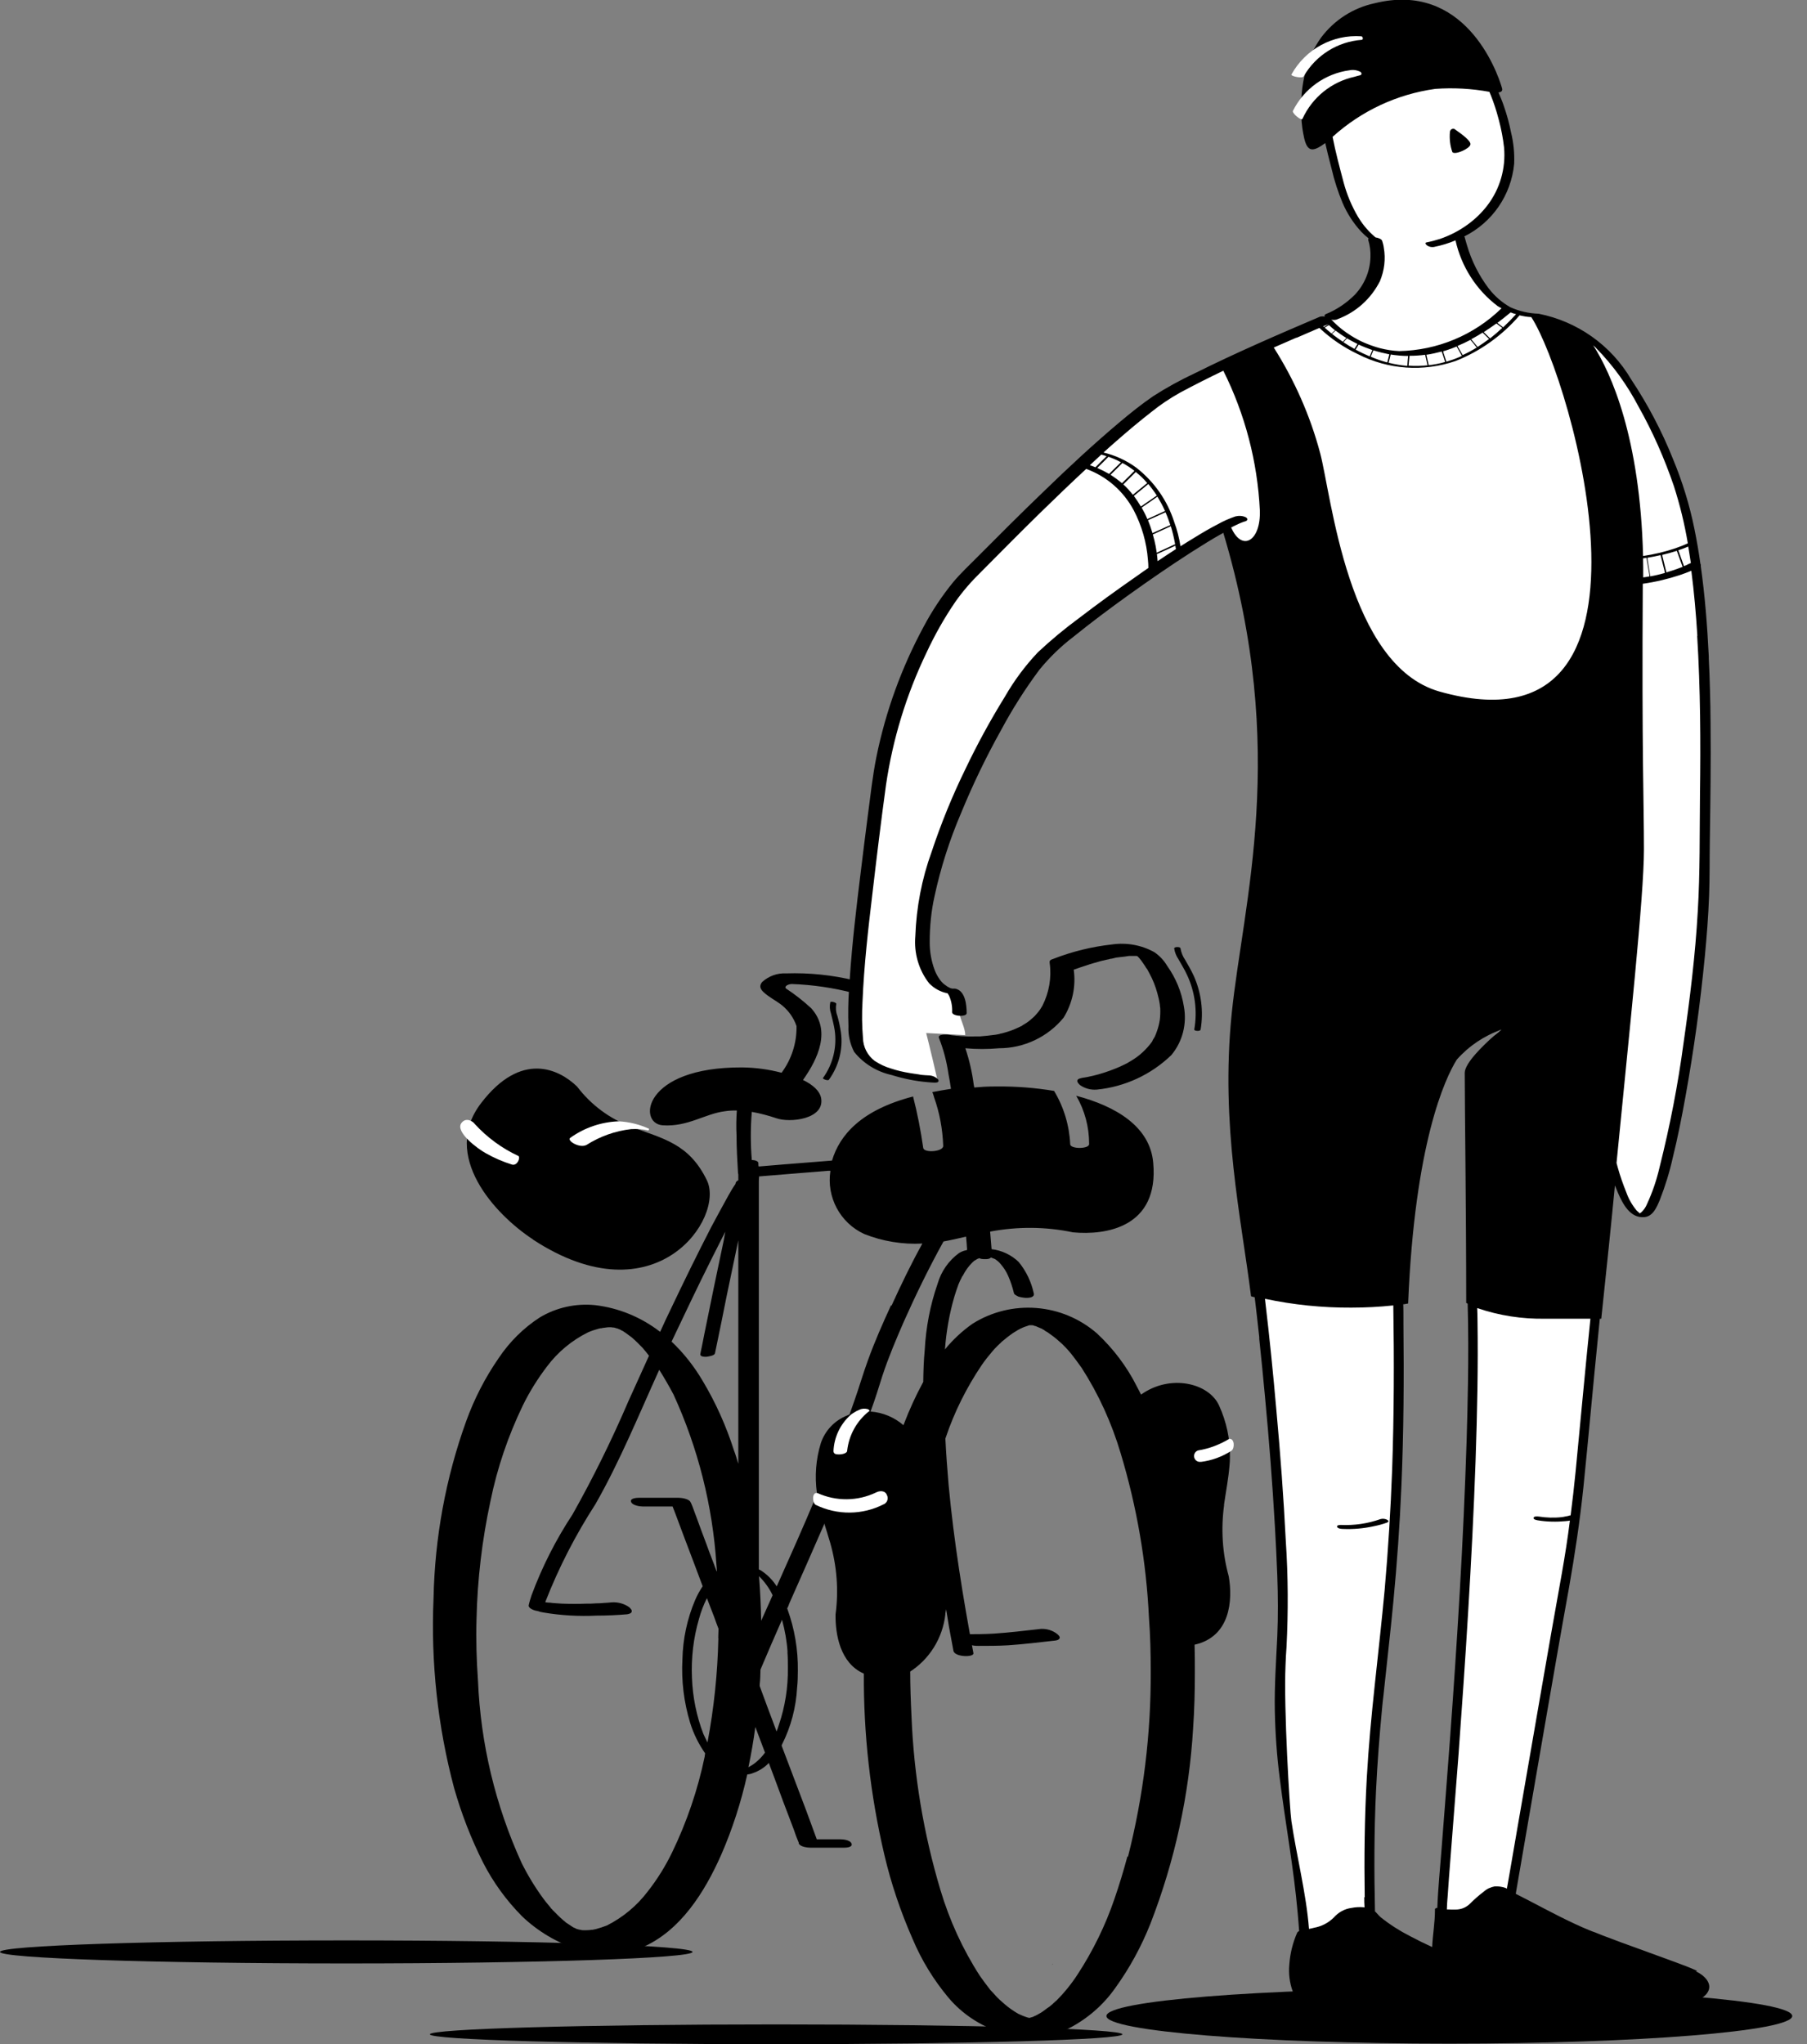
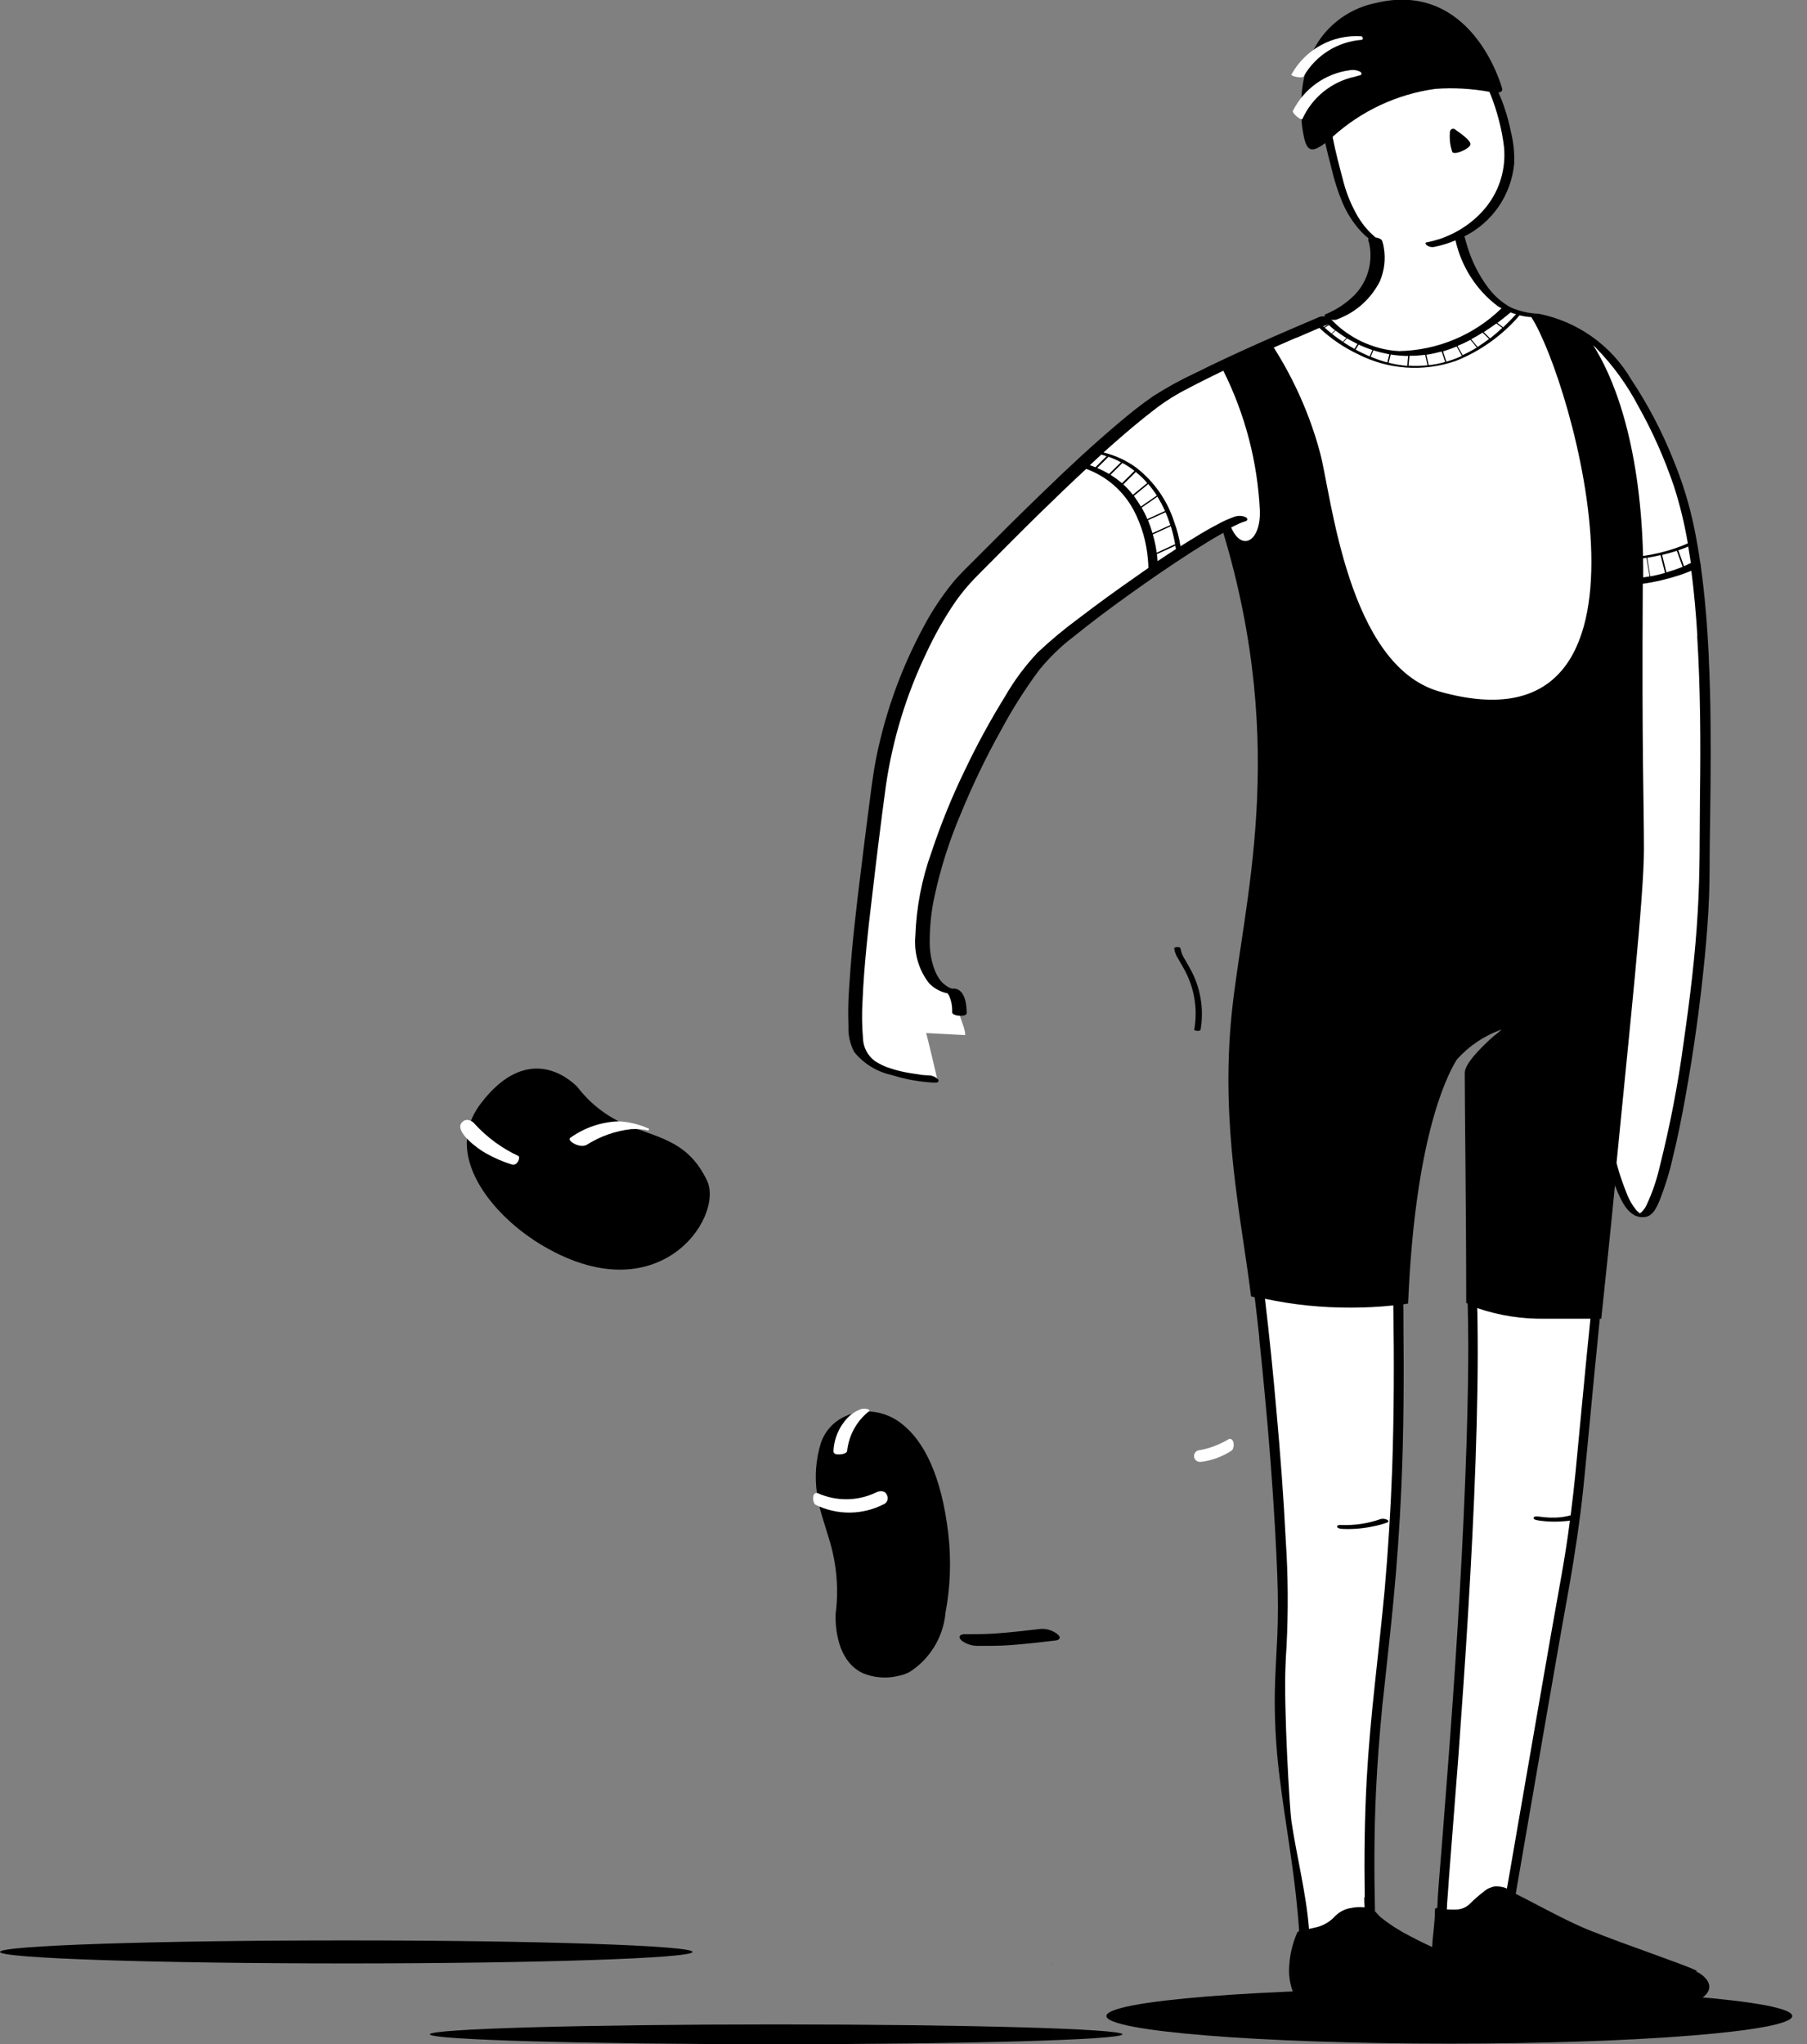
<svg xmlns="http://www.w3.org/2000/svg" width="99" height="112" viewBox="0 0 99 112" fill="none">
  <rect x="0" y="0" width="99" height="112" fill="#808080" stroke="none" />
  <path d="M29.2 67.907C27.111 66.54 24.146 63.321 26.356 60.441C28.557 57.561 30.63 58.572 31.619 59.535C32.374 60.53 33.395 61.29 34.56 61.727C36.343 62.398 37.75 62.649 38.73 64.671C39.718 66.718 35.934 72.324 29.2 67.915" fill="black" />
  <path d="M33.901 61.436C32.945 61.468 32.02 61.784 31.241 62.342C31.04 62.495 31.755 62.932 32.133 62.73C32.872 62.261 33.708 61.962 34.576 61.864C34.881 61.848 35.186 61.864 35.484 61.929C35.548 61.945 35.532 61.929 35.564 61.848C35.042 61.606 34.479 61.468 33.901 61.436" fill="white" />
  <path d="M25.271 61.541C24.942 62.026 26.155 62.932 26.613 63.183C27.071 63.442 27.553 63.652 28.051 63.806C28.348 63.887 28.517 63.426 28.405 63.337C27.497 62.916 26.685 62.318 26.01 61.581C25.93 61.452 25.528 61.177 25.271 61.541" fill="white" />
-   <path d="M67.054 82.483C67.167 81.699 67.303 81.003 67.36 80.307C67.376 80.154 67.384 79.984 67.384 79.814C67.4 78.843 67.191 77.889 66.789 77.007C66.235 75.778 64.121 75.26 62.514 76.409C62.442 76.255 62.362 76.117 62.289 75.972C61.743 74.88 60.996 73.893 60.104 73.06C58.191 71.393 55.419 71.183 53.282 72.526C52.719 72.922 52.205 73.399 51.771 73.933C51.843 72.954 52.012 71.984 52.285 71.046C52.358 70.819 52.422 70.601 52.51 70.374C52.551 70.277 52.591 70.196 52.631 70.099L52.647 70.083C52.647 70.083 52.663 70.034 52.679 70.01C52.695 69.97 52.719 69.921 52.752 69.889C52.888 69.622 53.065 69.371 53.282 69.161C53.306 69.136 53.338 69.12 53.354 69.088C53.362 69.088 53.378 69.088 53.386 69.072C53.434 69.047 53.483 69.015 53.523 68.991C53.539 68.975 53.555 68.967 53.579 68.967C53.587 68.959 53.603 68.951 53.619 68.951C53.619 68.951 53.619 68.934 53.635 68.934C53.675 68.951 53.732 68.959 53.772 68.975C53.909 68.991 54.19 69.015 54.286 68.902H54.31C54.31 68.902 54.35 68.918 54.367 68.926C54.399 68.942 54.439 68.959 54.479 68.967C54.511 68.983 54.519 68.991 54.551 69.007L54.568 69.023C54.664 69.088 54.744 69.161 54.817 69.25C54.985 69.444 55.13 69.662 55.234 69.905C55.371 70.212 55.475 70.536 55.556 70.868C55.58 70.94 55.733 71.005 55.789 71.037C55.925 71.078 56.07 71.102 56.223 71.11C56.359 71.11 56.681 71.094 56.641 70.876C56.504 70.237 56.223 69.646 55.813 69.145C55.411 68.756 54.889 68.506 54.326 68.441C54.302 68.117 54.27 67.802 54.246 67.478C55.749 67.195 57.291 67.203 58.786 67.519C60.586 67.689 63.503 67.252 63.181 63.709C63.013 61.727 61.14 60.611 58.963 60.036C59.429 60.837 59.67 61.743 59.67 62.665C59.71 62.965 58.633 62.965 58.633 62.69C58.585 61.654 58.28 60.651 57.749 59.77C56.729 59.6 55.7 59.519 54.664 59.527C54.399 59.527 54.15 59.527 53.901 59.543L53.378 59.583C53.362 59.527 53.362 59.47 53.346 59.414C53.258 58.742 53.105 58.071 52.888 57.432C53.499 57.488 54.117 57.488 54.736 57.432C56.102 57.432 57.404 56.817 58.272 55.757C58.754 54.973 58.955 54.042 58.826 53.128C59.051 53.047 59.268 52.975 59.493 52.902C59.774 52.805 60.047 52.732 60.329 52.651C60.465 52.627 60.618 52.578 60.771 52.554C60.779 52.554 60.787 52.546 60.803 52.538C60.843 52.538 60.883 52.522 60.923 52.522C61.004 52.506 61.092 52.481 61.156 52.465C61.325 52.449 61.478 52.425 61.639 52.408C61.711 52.392 61.775 52.392 61.847 52.376H62.265L62.322 52.392L62.338 52.408C62.338 52.408 62.362 52.449 62.394 52.465C62.482 52.562 62.554 52.667 62.627 52.773C62.667 52.829 62.707 52.894 62.747 52.95C62.772 52.991 62.788 53.023 62.82 53.064C62.836 53.08 62.836 53.088 62.852 53.104C62.932 53.258 63.021 53.411 63.101 53.581C63.27 53.937 63.39 54.309 63.479 54.698C63.503 54.795 63.519 54.892 63.535 54.989C63.543 55.037 63.551 55.094 63.551 55.143C63.559 55.175 63.567 55.215 63.567 55.256C63.575 55.458 63.567 55.668 63.543 55.871C63.511 56.081 63.462 56.283 63.39 56.485C63.358 56.59 63.31 56.696 63.27 56.793C63.245 56.833 63.213 56.89 63.189 56.93C63.173 56.955 63.157 56.971 63.149 57.003C63.149 57.019 63.125 57.044 63.125 57.06C62.812 57.496 62.41 57.869 61.944 58.136C61.823 58.216 61.687 58.289 61.558 58.346C61.406 58.419 61.237 58.499 61.084 58.556C60.698 58.71 60.305 58.839 59.903 58.936C59.678 58.993 59.517 59.017 59.276 59.058C59.196 59.082 59.051 59.098 59.027 59.195C59.003 59.292 59.107 59.389 59.164 59.446C59.437 59.64 59.774 59.729 60.104 59.697C61.63 59.543 63.061 58.88 64.17 57.812C64.788 57.076 65.037 56.097 64.861 55.143C64.732 54.342 64.419 53.581 63.945 52.918C63.768 52.619 63.527 52.36 63.237 52.166C62.538 51.778 61.727 51.632 60.931 51.745C59.822 51.867 58.738 52.133 57.701 52.538C57.677 52.554 57.645 52.554 57.629 52.562C57.532 52.603 57.492 52.643 57.508 52.756C57.621 53.565 57.476 54.39 57.107 55.11C57.034 55.24 56.954 55.361 56.858 55.474C56.761 55.596 56.657 55.709 56.536 55.806C56.416 55.919 56.287 56.016 56.15 56.097C56.086 56.129 56.03 56.17 55.974 56.21C55.974 56.21 55.966 56.216 55.95 56.227H55.934C55.934 56.227 55.861 56.267 55.821 56.283C55.54 56.421 55.242 56.526 54.929 56.607C54.889 56.623 54.849 56.623 54.817 56.631C54.8 56.631 54.784 56.631 54.776 56.647L54.568 56.688C54.415 56.704 54.262 56.728 54.109 56.744L53.676 56.785H53.386C53.137 56.793 52.896 56.785 52.647 56.769C52.591 56.769 52.535 56.752 52.478 56.752H52.422C52.35 56.736 52.285 56.736 52.213 56.728C52.141 56.72 52.077 56.712 52.004 56.696C51.908 56.671 51.321 56.639 51.45 56.89C51.699 57.521 51.868 58.176 51.964 58.847C52.02 59.114 52.06 59.389 52.101 59.656C51.723 59.713 51.426 59.77 51.08 59.834C51.12 59.931 51.153 60.028 51.177 60.125C51.482 60.983 51.643 61.873 51.675 62.779C51.691 63.102 50.638 63.183 50.582 62.9C50.445 61.945 50.261 60.991 50.02 60.061V60.077C47.191 60.813 46.002 62.18 45.584 63.587L42.924 63.798C42.466 63.838 42.008 63.871 41.566 63.911C41.55 63.862 41.55 63.822 41.55 63.773V63.733C41.55 63.62 41.382 63.563 41.189 63.555C41.116 62.673 41.116 61.792 41.189 60.918C41.647 60.999 42.097 61.12 42.531 61.266C43.27 61.533 45.182 61.323 44.989 60.174C44.917 59.77 44.531 59.43 43.993 59.171C44.837 57.982 45.536 56.437 44.435 55.232C44.009 54.843 43.551 54.479 43.069 54.164C42.956 54.083 43.101 53.929 43.374 53.913C44.523 53.953 45.672 54.123 46.789 54.415L46.83 53.719C45.6 53.42 44.339 53.29 43.069 53.331C42.587 53.306 42.113 53.476 41.751 53.808C41.583 54.018 41.655 54.188 41.824 54.35C42.129 54.641 42.531 54.827 42.852 55.086C43.214 55.385 43.487 55.773 43.639 56.218C43.656 57.141 43.366 58.038 42.82 58.775C42.113 58.589 41.39 58.491 40.658 58.483C35.218 58.459 34.929 61.557 36.303 61.654C37.677 61.751 38.617 61.023 39.702 60.886C39.919 60.853 40.144 60.837 40.369 60.845C40.337 61.298 40.329 61.759 40.353 62.212C40.353 62.9 40.393 63.579 40.433 64.267C40.433 64.291 40.45 64.324 40.45 64.348V64.671C40.385 64.688 40.337 64.736 40.313 64.793C40.297 64.817 40.297 64.841 40.297 64.865C40.144 65.076 40.016 65.31 39.895 65.521C39.574 66.095 39.268 66.669 38.963 67.236C38.2 68.716 37.477 70.196 36.761 71.701C36.552 72.121 36.36 72.55 36.167 72.971C35.13 72.17 33.901 71.66 32.599 71.507C31.546 71.401 30.486 71.636 29.578 72.178C28.678 72.76 27.915 73.521 27.32 74.41C26.581 75.478 25.986 76.635 25.544 77.856C24.419 80.971 23.817 84.263 23.752 87.579C23.6 91.074 23.977 94.576 24.877 97.958C25.279 99.373 25.809 100.74 26.468 102.051C27.023 103.135 27.746 104.129 28.605 104.995C30.269 106.588 32.928 107.648 35.17 106.702C37.276 105.804 38.609 103.66 39.509 101.63C40.128 100.214 40.602 98.734 40.94 97.222C41.044 97.213 41.149 97.189 41.245 97.149C41.574 97.035 41.88 96.849 42.121 96.591C42.386 97.286 42.643 97.99 42.9 98.686C43.093 99.203 43.286 99.705 43.487 100.231C43.567 100.473 43.656 100.716 43.76 100.959V100.999C43.84 101.193 44.258 101.234 44.427 101.234H46.235C46.355 101.234 46.733 101.217 46.653 101.007C46.572 100.797 46.163 100.773 46.002 100.773H44.748C44.556 100.231 44.347 99.697 44.154 99.155L42.82 95.636C42.82 95.636 42.844 95.604 42.844 95.579C43.334 94.609 43.615 93.541 43.672 92.449C43.704 92.158 43.712 91.85 43.712 91.543C43.728 90.394 43.535 89.246 43.141 88.162C43.141 88.154 43.141 88.138 43.125 88.129C43.173 88.049 43.206 87.96 43.238 87.862C43.889 86.398 44.539 84.926 45.182 83.446C45.335 83.114 45.488 82.775 45.624 82.427H45.64C45.681 82.314 45.721 82.216 45.761 82.119C46.428 80.558 47.095 78.989 47.673 77.387C47.689 77.355 47.697 77.314 47.713 77.29C47.946 76.659 48.147 76.004 48.348 75.365C48.678 74.362 49.095 73.383 49.513 72.421C50.18 70.924 50.903 69.444 51.691 68.02C52.093 67.947 52.51 67.85 52.928 67.753C52.952 67.988 52.968 68.239 52.984 68.481C52.96 68.498 52.928 68.498 52.912 68.506C52.776 68.53 52.655 68.587 52.535 68.659C51.972 69.072 51.562 69.662 51.369 70.334C50.96 71.507 50.727 72.736 50.662 73.982C50.606 74.556 50.59 75.138 50.582 75.713C50.172 76.465 49.819 77.242 49.513 78.043C49.401 78.35 49.288 78.641 49.184 78.948C48.879 79.846 48.629 80.752 48.404 81.666C48.364 81.796 48.332 81.925 48.308 82.055C47.745 84.619 47.432 87.224 47.352 89.844C47.336 90.443 47.328 91.033 47.328 91.632C47.304 94.997 47.681 98.354 48.453 101.63C48.822 103.207 49.344 104.744 49.995 106.224C50.486 107.397 51.153 108.481 51.964 109.452C52.711 110.334 53.692 110.989 54.792 111.337C56.03 111.733 57.372 111.652 58.569 111.126C59.573 110.609 60.441 109.856 61.092 108.934C61.888 107.834 62.538 106.637 63.037 105.375C64.362 101.954 65.15 98.354 65.367 94.69C65.439 93.654 65.463 92.635 65.463 91.608C65.463 91.114 65.463 90.613 65.447 90.111C67.416 89.674 67.544 87.66 67.319 86.366C66.966 85.088 66.885 83.745 67.07 82.427M38.609 96.235C38.232 98.055 37.629 99.826 36.818 101.501C36.448 102.261 36.006 102.973 35.484 103.636C34.889 104.421 34.126 105.052 33.25 105.496C33.057 105.569 32.864 105.634 32.655 105.691C32.583 105.707 32.535 105.715 32.462 105.731H32.422C32.318 105.747 32.221 105.755 32.117 105.755H31.964C31.916 105.755 31.868 105.755 31.828 105.739C31.812 105.739 31.788 105.739 31.771 105.723H31.731C31.731 105.723 31.675 105.707 31.651 105.699C31.619 105.699 31.587 105.683 31.555 105.666C31.514 105.642 31.474 105.626 31.434 105.61C31.41 105.602 31.386 105.585 31.362 105.569C31.362 105.561 31.346 105.553 31.337 105.553C31.225 105.48 31.113 105.399 31.008 105.335C30.96 105.286 30.912 105.246 30.855 105.205C30.646 105.027 30.454 104.825 30.261 104.631C30.253 104.607 30.229 104.591 30.204 104.574C30.156 104.51 30.108 104.437 30.052 104.38C29.956 104.267 29.859 104.146 29.763 104.016C29.313 103.401 28.919 102.754 28.581 102.075C27.143 98.928 26.331 95.539 26.187 92.077C26.107 90.961 26.074 89.828 26.107 88.712C26.155 86.536 26.412 84.368 26.87 82.249C27.239 80.429 27.842 78.665 28.646 76.999C29.015 76.247 29.465 75.527 29.971 74.864C30.558 74.079 31.329 73.44 32.205 73.003C32.406 72.914 32.607 72.849 32.816 72.793C32.872 72.777 32.937 72.769 32.993 72.769C33.001 72.76 33.017 72.752 33.033 72.752C33.129 72.752 33.242 72.72 33.338 72.72H33.491C33.539 72.728 33.595 72.736 33.644 72.736C33.66 72.736 33.676 72.752 33.7 72.752C33.716 72.752 33.732 72.752 33.74 72.769C33.764 72.769 33.796 72.785 33.82 72.785C33.844 72.801 33.893 72.809 33.917 72.825C33.957 72.841 34.005 72.857 34.037 72.882C34.062 72.898 34.078 72.914 34.11 72.922C34.118 72.922 34.134 72.922 34.142 72.938C34.254 73.011 34.351 73.076 34.463 73.165C34.52 73.205 34.56 73.238 34.616 73.278C34.825 73.456 35.018 73.658 35.211 73.852C35.227 73.877 35.251 73.893 35.267 73.925C35.323 73.982 35.371 74.046 35.419 74.103C35.46 74.16 35.516 74.225 35.556 74.281C35.178 75.106 34.809 75.939 34.431 76.764C33.523 78.884 32.503 80.954 31.37 82.969C30.454 84.36 29.698 85.848 29.12 87.409C29.064 87.588 29.007 87.757 28.967 87.943C28.927 88.097 29.216 88.235 29.457 88.267C29.562 88.307 29.666 88.332 29.779 88.348C30.743 88.51 31.715 88.566 32.696 88.518C33.25 88.518 33.804 88.493 34.359 88.445C34.439 88.429 34.576 88.404 34.608 88.307C34.64 88.21 34.528 88.113 34.471 88.057C34.198 87.862 33.861 87.773 33.531 87.79C33.395 87.806 33.258 87.814 33.113 87.822C32.961 87.838 32.808 87.846 32.655 87.846C32.559 87.846 32.478 87.862 32.374 87.862H32.149C31.707 87.879 31.249 87.879 30.791 87.862C30.566 87.846 30.333 87.838 30.108 87.806H30.052C29.996 87.806 29.939 87.79 29.899 87.79C29.899 87.79 29.891 87.784 29.875 87.773C30.606 85.897 31.53 84.101 32.623 82.41C33.965 80.057 34.994 77.525 36.118 75.05C36.392 75.486 36.657 75.947 36.898 76.4C38.248 79.345 39.043 82.508 39.252 85.743C39.268 85.856 39.268 85.97 39.276 86.075C39.276 86.075 39.276 86.091 39.26 86.091C39.084 85.598 38.883 85.112 38.706 84.611C38.513 84.109 38.328 83.591 38.135 83.066C38.039 82.831 37.967 82.58 37.854 82.338C37.854 82.338 37.846 82.322 37.838 82.314C37.766 82.119 37.34 82.063 37.187 82.063H34.994C34.881 82.063 34.495 82.087 34.576 82.289C34.656 82.491 35.074 82.54 35.227 82.54H36.85C37.059 83.066 37.252 83.616 37.46 84.158C37.806 85.064 38.151 85.986 38.497 86.908C38.336 87.151 38.192 87.409 38.079 87.677C37.645 88.704 37.412 89.804 37.388 90.912C37.324 92.085 37.468 93.258 37.806 94.374C37.991 94.981 38.272 95.547 38.633 96.065C38.617 96.121 38.617 96.178 38.609 96.218M39.357 89.755C39.316 91.672 39.116 93.581 38.762 95.466C38.682 95.312 38.609 95.159 38.537 95.005C38.16 94.026 37.95 92.983 37.91 91.931C37.862 90.839 37.991 89.739 38.296 88.696C38.401 88.307 38.545 87.927 38.73 87.563C38.867 87.911 38.995 88.259 39.132 88.607C39.204 88.817 39.284 89.027 39.365 89.238C39.365 89.407 39.349 89.585 39.349 89.755M40.441 80.178C40.369 79.943 40.305 79.701 40.217 79.482C39.791 78.148 39.22 76.862 38.497 75.656C38.031 74.864 37.46 74.135 36.794 73.505C37.517 71.984 38.232 70.471 38.987 68.967C39.236 68.473 39.485 67.972 39.734 67.486C39.71 67.64 39.678 67.794 39.654 67.947C39.292 69.638 38.947 71.329 38.601 73.027C38.529 73.407 38.449 73.796 38.368 74.184C38.344 74.338 38.593 74.338 38.69 74.338C38.802 74.322 39.148 74.281 39.172 74.144C39.397 73.068 39.614 72.008 39.823 70.948C40.032 69.954 40.241 68.951 40.45 67.956V80.17L40.441 80.178ZM41.39 96.574C41.269 96.671 41.141 96.752 41.004 96.825C41.157 96.097 41.285 95.361 41.382 94.617C41.558 95.094 41.743 95.563 41.912 96.024C41.767 96.227 41.59 96.413 41.398 96.566M43.141 90.516C43.165 90.807 43.165 91.09 43.165 91.365C43.181 92.441 43.013 93.509 42.667 94.52C42.635 94.633 42.587 94.754 42.547 94.868C42.515 94.787 42.49 94.714 42.466 94.649C42.185 93.897 41.896 93.136 41.623 92.384V92.263C41.655 91.996 41.655 91.745 41.663 91.478C42.048 90.572 42.442 89.65 42.844 88.744C43.005 89.327 43.109 89.917 43.149 90.516M41.583 86.358C41.888 86.657 42.145 87.013 42.33 87.401C42.121 87.862 41.912 88.34 41.703 88.801C41.687 87.992 41.647 87.167 41.583 86.35M48.814 71.523C48.356 72.518 47.922 73.505 47.553 74.524C47.279 75.276 47.071 76.004 46.805 76.756C46.733 76.951 46.669 77.145 46.596 77.347C46.58 77.371 46.58 77.387 46.572 77.42C46.347 78.034 46.114 78.625 45.881 79.224C45.552 80.032 45.198 80.833 44.869 81.642C44.853 81.666 44.845 81.699 44.829 81.723C44.813 81.747 44.813 81.763 44.805 81.796C44.764 81.877 44.732 81.966 44.692 82.03C44.001 83.68 43.278 85.298 42.555 86.916C42.338 86.576 42.057 86.293 41.727 86.067C41.671 86.034 41.631 86.01 41.574 85.986V64.833C41.574 64.704 41.574 64.582 41.59 64.453H41.607L45.383 64.146H45.496C45.271 65.585 46.026 67.001 47.344 67.608C48.356 68.012 49.449 68.19 50.534 68.133C49.923 69.234 49.369 70.382 48.846 71.531M61.767 101.711C61.558 102.495 61.325 103.264 61.06 104.032C60.562 105.496 59.879 106.888 59.035 108.182C58.698 108.7 58.304 109.185 57.87 109.622C57.846 109.63 57.83 109.646 57.814 109.662L57.79 109.687C57.79 109.687 57.766 109.719 57.749 109.719L57.669 109.8C57.573 109.889 57.468 109.97 57.364 110.034C57.211 110.156 57.05 110.269 56.882 110.358H56.865C56.865 110.358 56.841 110.374 56.841 110.39C56.825 110.39 56.809 110.39 56.801 110.406H56.785C56.785 110.406 56.769 110.423 56.761 110.423C56.705 110.447 56.665 110.463 56.608 110.495C56.56 110.512 56.52 110.528 56.472 110.536C56.448 110.552 56.416 110.552 56.392 110.56C56.375 110.56 56.351 110.544 56.335 110.544H56.319L56.199 110.504C56.086 110.463 55.974 110.423 55.877 110.374C55.837 110.358 55.797 110.334 55.757 110.318C55.741 110.301 55.733 110.293 55.717 110.293C55.604 110.22 55.492 110.156 55.395 110.083C55.178 109.929 54.969 109.751 54.768 109.565C54.744 109.549 54.728 109.525 54.712 109.509C54.656 109.46 54.608 109.412 54.559 109.355C54.463 109.242 54.35 109.128 54.254 109.023C54.061 108.773 53.868 108.522 53.684 108.255C52.743 106.799 52.02 105.213 51.522 103.547C50.598 100.457 50.068 97.27 49.939 94.051C49.899 93.225 49.867 92.392 49.867 91.551C49.867 88.874 50.1 86.196 50.574 83.567C50.67 82.977 50.799 82.394 50.935 81.82C51.16 84.012 51.49 86.188 51.868 88.372C51.908 88.623 51.948 88.858 51.988 89.108L52.237 90.451C52.31 90.799 53.386 90.815 53.33 90.572C52.76 87.531 52.261 84.457 51.972 81.367C51.9 80.526 51.836 79.677 51.795 78.827C51.795 78.803 51.811 78.787 51.811 78.77C52.285 77.363 52.952 76.028 53.78 74.799C53.957 74.54 54.15 74.297 54.35 74.063C54.447 73.95 54.543 73.836 54.656 73.731C54.696 73.691 54.736 73.65 54.784 73.61C54.809 73.585 54.841 73.569 54.857 73.537C54.857 73.537 54.873 73.537 54.873 73.521C55.082 73.351 55.275 73.189 55.5 73.035C55.596 72.979 55.692 72.914 55.789 72.858C55.829 72.833 55.885 72.817 55.925 72.785C55.95 72.785 55.966 72.777 55.982 72.76C56.078 72.712 56.183 72.68 56.287 72.647C56.327 72.631 56.367 72.615 56.407 72.607H56.56C56.56 72.607 56.617 72.623 56.641 72.623C56.641 72.623 56.646 72.628 56.657 72.639C56.657 72.639 56.713 72.655 56.737 72.655C56.858 72.712 56.97 72.752 57.099 72.809C57.099 72.809 57.104 72.814 57.115 72.825L57.131 72.841H57.147C57.147 72.841 57.171 72.858 57.187 72.865H57.203C57.203 72.865 57.227 72.882 57.227 72.898C57.348 72.963 57.46 73.035 57.573 73.124C57.79 73.278 57.99 73.448 58.183 73.626C58.183 73.642 58.199 73.65 58.215 73.65C58.215 73.666 58.231 73.666 58.231 73.674C58.288 73.731 58.344 73.788 58.384 73.828C58.497 73.941 58.593 74.063 58.69 74.176C58.882 74.427 59.075 74.677 59.26 74.944C60.192 76.392 60.907 77.97 61.397 79.62C62.281 82.548 62.804 85.573 62.948 88.631C63.021 89.61 63.045 90.588 63.045 91.559C63.061 94.989 62.643 98.402 61.799 101.727" fill="black" />
  <path d="M51.795 88.437C51.651 89.747 50.919 90.928 49.803 91.624C49.586 91.729 49.361 91.802 49.12 91.842C48.517 91.972 47.882 91.915 47.312 91.689C46.034 91.122 45.761 89.553 45.777 88.453C45.954 87.135 45.849 85.792 45.48 84.514C45.375 84.15 45.263 83.81 45.166 83.486C45.03 83.066 44.909 82.637 44.821 82.208C44.797 82.095 44.781 81.982 44.756 81.869C44.756 81.869 44.756 81.828 44.756 81.804C44.628 80.882 44.7 79.943 44.973 79.062C45.206 78.374 45.729 77.824 46.404 77.557C46.444 77.533 46.492 77.517 46.54 77.501C46.765 77.42 46.998 77.363 47.239 77.339C47.392 77.323 47.553 77.323 47.705 77.339C48.372 77.387 48.999 77.654 49.505 78.091C50.606 78.997 51.57 80.809 51.948 83.98C52.125 85.468 52.069 86.973 51.787 88.437" fill="black" />
  <path d="M48.429 82.41C47.255 83.017 45.873 83.025 44.692 82.451C44.507 82.362 44.459 81.731 44.789 81.804C45.809 82.265 46.982 82.257 47.995 81.772C48.155 81.683 48.485 81.634 48.589 81.909C48.686 82.087 48.621 82.313 48.437 82.41C48.437 82.41 48.429 82.41 48.42 82.419" fill="white" />
  <path d="M47.609 77.323C46.934 77.856 46.508 78.633 46.412 79.49C46.412 79.628 46.106 79.701 45.906 79.684C45.809 79.684 45.664 79.66 45.664 79.499C45.697 78.754 46.026 78.051 46.572 77.549C46.637 77.492 46.701 77.444 46.773 77.403C46.87 77.339 46.974 77.282 47.079 77.242C47.223 77.169 47.392 77.161 47.553 77.209C47.585 77.225 47.673 77.282 47.617 77.331" fill="white" />
-   <path d="M45.415 59.155C45.954 58.41 46.195 57.488 46.074 56.574C46.026 56.259 45.962 55.952 45.873 55.644C45.793 55.442 45.777 55.215 45.817 55.005C45.841 54.932 45.512 54.835 45.488 54.916C45.447 55.118 45.455 55.329 45.528 55.531C45.6 55.83 45.68 56.129 45.729 56.437C45.865 57.367 45.632 58.313 45.086 59.066C45.054 59.114 45.367 59.236 45.415 59.155Z" fill="black" />
  <path d="M61.494 111.458C61.494 111.757 53.001 112 42.523 112C32.045 112 23.551 111.757 23.551 111.458C23.551 111.159 32.045 110.916 42.523 110.916C53.001 110.916 61.494 111.159 61.494 111.458Z" fill="black" />
  <path d="M37.943 106.944C37.943 107.292 29.449 107.575 18.971 107.575C8.493 107.575 0 107.292 0 106.944C0 106.597 8.493 106.313 18.971 106.313C29.449 106.313 37.943 106.597 37.943 106.944Z" fill="black" />
  <path d="M86.194 83.025C86.604 80.51 86.917 78.423 87.038 77.266C87.568 72.316 88.299 63.037 88.299 63.037C90.115 70.253 91.257 64.841 91.956 60.748C92.663 56.655 93.153 50.896 93.41 46.859C93.546 44.708 93.41 42.208 93.426 39.604C93.426 38.455 93.378 36.02 93.378 35.98C93.305 34.864 93.249 32.809 93.073 31.701C92.285 26.783 91.015 23.539 89.031 20.675C86.781 17.424 84.603 17.529 82.795 17.019C80.987 16.51 79.871 12.91 79.871 12.91C80.079 12.732 81.317 11.899 81.317 11.891C82.586 10.411 83.028 8.396 82.506 6.512C81.469 3.001 78.947 1.666 77.219 1.739C74.374 1.86 73.008 3.26 72.366 4.675C72.261 4.902 72.165 5.145 72.092 5.387C71.908 5.986 71.819 6.609 71.811 7.24C71.811 7.596 72.799 7.45 72.799 7.45C73.089 9.003 73.579 10.516 74.254 11.939C74.632 12.36 74.977 12.805 75.282 13.282C75.62 13.775 75.66 14.415 75.371 14.94C74.832 16.194 73.764 17.149 72.462 17.537C69.272 18.847 66.178 20.368 63.189 22.091C60.465 23.846 54.093 30.617 52.31 32.421C50.526 34.224 48.726 39.571 48.236 42.54C47.745 45.509 46.757 53.881 46.757 56.251C46.757 58.621 49.063 58.807 49.634 58.936C50.188 59.098 50.759 59.171 51.329 59.163C51.369 59.163 51.345 59.114 51.329 59.041C51.048 57.796 50.743 56.599 50.743 56.599L52.88 56.712C52.896 56.348 52.583 55.798 52.575 55.539C52.551 54.463 52.205 54.318 52.205 54.318C48.886 53.929 50.839 48.372 53.266 42.297C55.692 36.222 57.669 35.478 60.377 33.319C62.514 31.709 64.764 30.253 67.103 28.942C69.176 32.679 69.24 39.668 69.047 44.756C68.854 49.852 67.641 52.967 67.496 57.941C67.352 62.916 69.288 73.31 69.296 73.343C69.569 76.295 69.923 81.95 70.252 86.269C70.421 88.477 70.14 90.71 70.252 91.64C70.14 93.865 70.22 96.089 70.477 98.305C70.879 101.395 71.393 105.86 71.393 105.86C70.887 106.775 70.807 107.867 71.168 108.845C71.192 108.926 71.216 109.015 71.249 109.088C71.482 109.816 72.028 110.39 72.735 110.657C74.069 111.07 75.467 111.232 76.865 111.143C79.621 111.143 82.386 111.005 85.126 110.722C85.543 110.682 85.961 110.601 86.371 110.487C87.456 110.115 86.492 109.654 86.492 109.654C86.492 109.654 87.086 109.727 87.922 109.767C89.023 109.848 90.124 109.816 91.216 109.687C91.618 109.638 92.012 109.525 92.389 109.363C94.013 108.578 92.823 108.093 92.092 107.802C91.361 107.511 88.067 106.313 86.243 105.577C84.418 104.833 82.562 103.943 82.562 103.943C82.562 103.943 84.82 91.494 86.146 83.292C86.162 83.203 86.17 83.114 86.186 83.033M75.065 97.885C75.065 97.221 75.483 95.167 75.547 93.606C75.797 88.259 76.913 80.534 76.665 71.83C76.665 71.588 76.761 71.304 76.922 71.304C76.962 70.584 76.986 70.091 77.018 69.468C77.38 61.646 78.255 59.818 79.412 58.168C80.063 57.205 81.1 56.574 82.249 56.429L82.233 56.445L82.209 56.461C82.08 56.542 81.968 56.639 81.863 56.752C81.855 56.76 81.847 56.769 81.831 56.777C81.285 57.359 80.843 58.038 80.537 58.783C80.32 59.406 80.537 69.128 80.537 72.712C80.537 73.391 80.69 74.467 80.634 75.826C80.409 81.602 79.814 91.68 79.541 97.642C79.356 101.662 78.914 103.927 78.971 104.558C79.011 105.035 78.802 104.955 78.818 104.93C78.681 105.642 78.609 106.354 78.601 107.082C77.331 106.548 76.11 105.909 74.953 105.165C74.953 105.165 75.065 100.578 75.065 97.877" fill="white" />
  <path d="M98.191 110.455C98.191 111.288 89.778 111.968 79.404 111.968C69.031 111.968 60.618 111.288 60.618 110.455C60.618 109.622 69.031 108.942 79.404 108.942C89.778 108.942 98.191 109.622 98.191 110.455Z" fill="black" />
  <path d="M79.718 7.086C79.637 7.029 79.525 7.054 79.469 7.134C79.453 7.167 79.437 7.199 79.437 7.232C79.404 7.604 79.445 7.984 79.573 8.34C79.734 8.502 80.537 8.138 80.561 7.911C80.586 7.709 80.079 7.345 79.71 7.086" fill="black" />
  <path d="M58.047 89.763C58.015 89.852 57.878 89.877 57.806 89.885C56.946 89.982 56.086 90.087 55.226 90.144C54.688 90.176 54.142 90.176 53.603 90.176C53.282 90.184 52.96 90.087 52.703 89.901C52.647 89.852 52.543 89.747 52.575 89.658C52.607 89.569 52.743 89.537 52.816 89.537C53.354 89.537 53.901 89.537 54.439 89.505C55.307 89.448 56.166 89.343 57.026 89.246C57.348 89.23 57.669 89.327 57.926 89.529C57.983 89.577 58.087 89.674 58.055 89.763" fill="black" />
  <path d="M52.133 54.139L52.093 54.123C52.101 54.123 52.117 54.131 52.125 54.139H52.133" fill="black" />
  <path d="M89.304 27.648L87.649 27.794L87.512 27.009L89.167 26.863L89.304 27.648Z" fill="white" />
  <path d="M89.127 26.532L87.472 26.677L87.424 26.378L89.079 26.233L89.127 26.532Z" fill="white" />
  <path d="M64.33 51.964C64.362 52.174 64.443 52.376 64.563 52.554C64.724 52.845 64.901 53.12 65.037 53.42C65.471 54.35 65.608 55.393 65.431 56.404C65.415 56.493 65.761 56.518 65.777 56.413C65.945 55.418 65.817 54.398 65.407 53.476C65.27 53.177 65.102 52.886 64.933 52.595C64.804 52.408 64.716 52.19 64.676 51.964C64.676 51.858 64.322 51.867 64.33 51.964" fill="black" />
  <path d="M57.7 107.6C57.7 107.6 57.653 107.631 57.637 107.647C57.637 107.647 57.661 107.608 57.7 107.6Z" fill="black" />
  <path d="M92.976 107.98C92.558 107.786 92.124 107.632 91.69 107.47C91.064 107.236 90.437 107.017 89.81 106.783C89.151 106.548 88.492 106.305 87.841 106.055C87.697 105.998 87.552 105.941 87.416 105.885C87.351 105.86 87.279 105.836 87.215 105.812C87.183 105.796 87.15 105.788 87.118 105.772C87.118 105.772 87.078 105.755 87.054 105.747C86.797 105.642 86.54 105.529 86.283 105.408C85.182 104.898 84.129 104.307 83.052 103.765L83.077 103.782C83.077 103.782 83.052 103.765 83.044 103.757C83.205 102.835 83.358 101.913 83.519 100.999C83.928 98.645 84.33 96.283 84.74 93.929C85.142 91.616 85.543 89.294 85.961 86.989C86.283 85.161 86.556 83.341 86.749 81.496C87.03 78.746 87.271 75.988 87.552 73.23C87.584 72.906 87.617 72.574 87.649 72.251H87.729C88.026 69.452 88.291 66.904 88.476 64.946C88.532 65.084 88.589 65.23 88.645 65.359C88.91 65.966 89.312 66.75 90.083 66.686C90.565 66.645 90.766 66.144 90.935 65.747C91.232 64.987 91.473 64.21 91.65 63.41C91.923 62.309 92.14 61.193 92.341 60.085C92.799 57.545 93.153 54.989 93.402 52.408C93.506 51.308 93.595 50.2 93.635 49.092C93.675 48.089 93.659 47.086 93.675 46.083C93.707 43.923 93.739 41.755 93.715 39.587C93.715 38.997 93.699 38.382 93.683 37.784C93.667 37.217 93.651 36.651 93.619 36.085C93.619 36.044 93.619 36.004 93.619 35.964C93.538 34.305 93.41 32.639 93.177 30.997C93.193 30.965 93.185 30.924 93.161 30.9C93.072 30.253 92.96 29.614 92.831 28.975C92.566 27.664 92.172 26.386 91.658 25.149C91.048 23.62 90.276 22.156 89.368 20.789C88.267 18.912 86.419 17.61 84.298 17.189C83.76 17.173 83.237 17.052 82.747 16.833C82.289 16.574 81.879 16.218 81.558 15.798C81.02 15.086 80.618 14.285 80.369 13.428C80.329 13.282 80.28 13.145 80.248 12.999C80.248 12.983 80.232 12.967 80.216 12.959C81.751 12.198 82.795 10.694 82.956 8.971C82.98 8.396 82.924 7.822 82.787 7.264C82.691 6.779 82.562 6.301 82.402 5.84C82.313 5.573 82.209 5.323 82.096 5.064C82.257 5.048 82.337 4.975 82.289 4.821C82 3.818 80.2 -1.035 75.314 0.178C74.141 0.429 73.105 1.092 72.382 2.055C72.189 2.322 72.02 2.613 71.875 2.912V2.928C71.522 3.729 71.329 4.586 71.297 5.46C71.281 5.776 71.289 6.091 71.297 6.406C71.313 6.811 71.369 7.207 71.458 7.596C71.546 7.96 71.666 8.138 71.835 8.178C72.02 8.218 72.277 8.081 72.607 7.838C72.695 8.243 72.799 8.647 72.904 9.052C72.92 9.124 72.944 9.197 72.96 9.27C73.105 9.901 73.306 10.516 73.555 11.114C73.804 11.697 74.149 12.23 74.575 12.692C74.704 12.829 74.84 12.95 74.985 13.064C74.961 13.08 74.953 13.112 74.961 13.145C75.057 13.452 75.098 13.784 75.082 14.107C75.057 14.868 74.752 15.588 74.238 16.137C73.78 16.599 73.233 16.971 72.631 17.213C72.55 17.254 72.55 17.302 72.591 17.351C72.502 17.327 72.406 17.327 72.317 17.351C70.019 18.33 67.721 19.325 65.479 20.441C64.684 20.813 63.913 21.234 63.173 21.711C62.547 22.14 61.952 22.617 61.365 23.11C59.911 24.332 58.513 25.634 57.147 26.961C55.917 28.142 54.712 29.347 53.515 30.552C53.081 30.989 52.631 31.41 52.229 31.887C51.602 32.655 51.056 33.48 50.598 34.346C49.393 36.578 48.525 38.973 48.019 41.456C47.802 42.524 47.689 43.608 47.545 44.684C47.416 45.711 47.279 46.738 47.159 47.765C46.918 49.715 46.685 51.664 46.556 53.622L46.516 54.196C46.468 54.876 46.46 55.547 46.484 56.227C46.46 56.712 46.572 57.197 46.797 57.634C47.312 58.273 48.035 58.718 48.838 58.896C49.489 59.098 50.156 59.236 50.831 59.292C50.952 59.3 51.072 59.316 51.193 59.316C51.281 59.316 51.402 59.316 51.418 59.236C51.418 59.203 51.418 59.171 51.402 59.147C51.273 59.009 51.088 58.928 50.895 58.92C50.775 58.92 50.654 58.904 50.534 58.896C50.413 58.888 50.405 58.872 50.277 58.855C50.245 58.855 50.212 58.855 50.18 58.839C50.172 58.839 50.116 58.839 50.1 58.831C50.011 58.815 49.931 58.807 49.843 58.791C49.489 58.734 49.144 58.653 48.806 58.54C48.493 58.451 48.196 58.305 47.922 58.127C47.529 57.828 47.288 57.367 47.279 56.865C47.223 56.202 47.215 55.531 47.255 54.868C47.336 52.902 47.561 50.936 47.794 48.987C48.027 46.989 48.268 44.999 48.541 43.009C48.911 40.493 49.658 38.051 50.759 35.761C51.209 34.791 51.739 33.852 52.342 32.971C52.752 32.388 53.218 31.854 53.732 31.353C54.817 30.261 55.893 29.169 56.994 28.093C57.822 27.284 58.657 26.483 59.509 25.691C60.626 26.095 61.55 26.904 62.113 27.956C62.554 28.797 62.82 29.727 62.892 30.673C62.908 30.819 62.916 30.973 62.916 31.118C62.707 31.264 62.49 31.41 62.281 31.563C61.197 32.316 60.136 33.084 59.091 33.885C58.312 34.459 57.573 35.074 56.865 35.737C56.166 36.473 55.556 37.298 55.05 38.18C54.254 39.466 53.531 40.793 52.88 42.16C52.165 43.624 51.554 45.128 51.04 46.673C50.502 48.154 50.204 49.715 50.148 51.292C50.068 52.222 50.333 53.145 50.903 53.873C51.177 54.156 51.53 54.35 51.916 54.423L51.932 54.447C51.932 54.447 51.972 54.52 51.996 54.552C52.125 54.835 52.181 55.151 52.165 55.458C52.165 55.652 52.711 55.709 52.896 55.604C52.928 55.587 52.952 55.555 52.96 55.515C52.96 55.062 52.888 54.261 52.318 54.164C52.31 54.164 52.277 54.164 52.245 54.164H52.181H52.165C52.165 54.164 52.125 54.156 52.109 54.148H52.093C52.085 54.148 52.069 54.148 52.06 54.132C52.028 54.115 51.996 54.107 51.972 54.091L51.916 54.059C51.916 54.059 51.892 54.042 51.876 54.034C51.827 54.002 51.779 53.962 51.731 53.929C51.627 53.848 51.538 53.743 51.466 53.638C51.361 53.484 51.273 53.323 51.209 53.153C51.024 52.659 50.935 52.142 50.935 51.624C50.935 50.775 51.016 49.925 51.201 49.1C51.538 47.539 52.028 46.01 52.655 44.546C53.29 43.001 54.013 41.496 54.825 40.041C55.451 38.868 56.158 37.751 56.954 36.684C57.5 36.02 58.119 35.414 58.802 34.896C59.79 34.095 60.811 33.335 61.847 32.59C62.964 31.79 64.089 31.013 65.246 30.269C65.833 29.897 66.419 29.525 67.022 29.193C70.614 41.165 68.099 49.44 67.48 55.547C66.861 61.687 68.01 66.758 68.541 71.021C68.541 71.021 68.613 71.046 68.742 71.078C68.83 71.806 68.91 72.526 68.991 73.262C68.991 73.294 68.991 73.327 68.991 73.359C69.103 74.41 69.208 75.462 69.304 76.514C69.529 78.892 69.714 81.278 69.85 83.664C69.899 84.554 69.947 85.436 69.979 86.326C70.019 87.434 70.027 88.542 69.979 89.65C69.915 91.001 69.818 92.352 69.843 93.711C69.867 94.957 69.955 96.21 70.116 97.448C70.421 99.907 70.879 102.334 71.096 104.809C71.128 105.141 71.152 105.472 71.176 105.804C71.144 105.812 71.112 105.836 71.088 105.86C71.08 105.869 71.072 105.885 71.064 105.901C70.823 106.451 70.678 107.041 70.638 107.64C70.59 108.133 70.654 108.635 70.823 109.104C71.024 109.63 71.401 110.059 71.883 110.334C72.141 110.479 72.422 110.593 72.703 110.673C73.153 110.795 73.611 110.876 74.077 110.916C74.856 110.997 75.644 111.037 76.415 111.054C78.111 111.094 79.806 111.037 81.502 110.957C82.699 110.9 83.888 110.819 85.077 110.738C85.19 110.73 85.302 110.722 85.415 110.714C85.6 110.698 85.784 110.69 85.969 110.682C86.001 110.682 86.025 110.682 86.05 110.682H86.21C86.524 110.682 87.239 110.609 87.287 110.18C87.287 110.034 87.223 109.905 87.11 109.816C87.367 109.808 87.617 109.8 87.874 109.792H88.259C89.224 109.751 90.196 109.727 91.168 109.711C91.401 109.711 91.634 109.711 91.867 109.703C92.333 109.743 92.807 109.662 93.233 109.468C93.346 109.403 93.442 109.314 93.522 109.209C93.892 108.7 93.362 108.214 92.92 108.012M52.125 54.18H52.157C52.093 54.18 52.044 54.18 52.125 54.18ZM92.984 34.855C93.161 37.743 93.177 40.639 93.137 43.527C93.113 45.654 93.145 47.798 93.016 49.925C92.88 52.344 92.582 54.746 92.237 57.141C91.931 59.43 91.49 61.695 90.927 63.935C90.766 64.639 90.533 65.327 90.228 65.982C90.156 66.16 90.043 66.314 89.898 66.443C89.874 66.443 89.858 66.459 89.842 66.475C89.842 66.475 89.866 66.475 89.874 66.491C89.874 66.491 89.858 66.491 89.842 66.475C89.794 66.516 89.81 66.475 89.842 66.475C89.826 66.475 89.818 66.467 89.81 66.451C89.762 66.41 89.714 66.37 89.665 66.322C89.424 66.03 89.232 65.699 89.103 65.335C88.926 64.898 88.766 64.445 88.637 63.984C88.613 63.895 88.589 63.806 88.565 63.717C89.256 56.607 90.067 49.133 90.067 46.536C90.067 43.939 89.947 41.416 90.003 31.984C90.694 31.887 91.377 31.725 92.036 31.507C92.245 31.434 92.454 31.361 92.663 31.272C92.815 32.453 92.92 33.642 92.992 34.823M91.192 31.312C91.192 31.312 91.208 31.361 91.216 31.393C90.951 31.466 90.686 31.531 90.413 31.579C90.365 31.28 90.316 30.981 90.268 30.681C90.268 30.641 90.252 30.601 90.252 30.56C90.493 30.52 90.734 30.471 90.975 30.415C91.048 30.714 91.128 31.005 91.2 31.304M91.048 30.407C91.321 30.342 91.594 30.269 91.867 30.18C91.972 30.463 92.068 30.746 92.172 31.021L92.189 31.054C92.14 31.078 92.092 31.094 92.044 31.11C91.915 31.159 91.787 31.207 91.658 31.248C91.53 31.288 91.417 31.32 91.297 31.361C91.224 31.062 91.152 30.77 91.08 30.471C91.08 30.447 91.072 30.423 91.064 30.398M90.365 31.515C90.365 31.515 90.365 31.563 90.373 31.579C90.26 31.604 90.14 31.62 90.027 31.636C90.027 31.28 90.027 30.932 90.019 30.593L90.204 30.56C90.26 30.876 90.308 31.191 90.365 31.507M92.638 30.851C92.59 30.868 92.542 30.884 92.502 30.908C92.43 30.948 92.357 30.981 92.293 31.005L92.261 31.021C92.165 30.746 92.068 30.479 91.972 30.212C91.964 30.188 91.956 30.172 91.948 30.148H91.956C92.132 30.091 92.317 30.018 92.494 29.945C92.542 30.245 92.59 30.552 92.638 30.851ZM87.44 19.066C88.372 20.012 89.151 21.096 89.77 22.277C90.549 23.66 91.192 25.124 91.706 26.629C92.036 27.656 92.293 28.708 92.47 29.767C92.245 29.873 92.012 29.962 91.779 30.043C91.208 30.237 90.614 30.374 90.019 30.463C89.858 24 88.275 20.449 87.287 18.92C87.343 18.969 87.391 19.017 87.448 19.066M82.763 17.116C82.86 17.157 82.956 17.189 83.061 17.213C82.835 17.464 82.603 17.699 82.353 17.933C82.249 17.852 82.144 17.771 82.04 17.691C82.281 17.513 82.522 17.31 82.763 17.116M79.091 19.308C79.091 19.308 79.075 19.268 79.067 19.244C79.115 19.227 79.163 19.219 79.212 19.203C79.412 19.139 79.613 19.066 79.806 18.985C79.887 19.139 79.975 19.284 80.055 19.43C80.071 19.454 80.079 19.47 80.096 19.494C80.047 19.519 79.999 19.543 79.943 19.567C79.718 19.664 79.485 19.745 79.244 19.818L79.075 19.308M78.159 19.503C78.159 19.503 78.159 19.462 78.143 19.438C78.424 19.397 78.705 19.333 78.987 19.26C79.043 19.422 79.099 19.583 79.147 19.745C79.147 19.77 79.163 19.794 79.171 19.818C79.171 19.818 79.188 19.826 79.195 19.826C78.89 19.915 78.569 19.98 78.255 20.012C78.263 20.012 78.272 20.012 78.272 19.996C78.231 19.826 78.199 19.656 78.159 19.494M78.231 20.012C77.878 20.053 77.524 20.061 77.171 20.036C77.187 19.866 77.203 19.705 77.219 19.535V19.494C77.508 19.494 77.789 19.478 78.079 19.438C78.119 19.6 78.151 19.761 78.191 19.931C78.191 19.956 78.199 19.98 78.207 20.004C78.207 20.004 78.223 20.012 78.231 20.012ZM79.879 18.993L79.854 18.953C80.096 18.855 80.329 18.742 80.561 18.621C80.666 18.742 80.77 18.863 80.867 18.993C80.883 19.009 80.899 19.025 80.907 19.041C80.658 19.195 80.401 19.333 80.136 19.454C80.047 19.3 79.959 19.147 79.871 18.993M80.618 18.613L80.602 18.588C80.811 18.475 81.019 18.354 81.228 18.224C81.333 18.33 81.445 18.435 81.558 18.548L81.582 18.572C81.373 18.726 81.164 18.872 80.955 19.009L80.626 18.613M81.285 18.2C81.518 18.047 81.759 17.885 81.984 17.723C82.088 17.804 82.193 17.885 82.305 17.966C82.088 18.168 81.871 18.354 81.638 18.54C81.518 18.427 81.405 18.314 81.293 18.2M73.274 17.488C74.286 17.116 75.114 16.372 75.604 15.401C75.845 14.819 75.925 14.188 75.813 13.565C75.797 13.436 75.764 13.315 75.724 13.193C75.692 13.104 75.531 13.031 75.363 13.007C75.347 12.999 75.339 12.983 75.323 12.975C74.985 12.684 74.688 12.344 74.455 11.964L74.398 11.875C74.053 11.284 73.788 10.653 73.611 9.99C73.394 9.165 73.169 8.332 73.008 7.498C74.583 6.075 76.536 5.161 78.633 4.87C79.621 4.797 80.626 4.853 81.598 5.031C81.63 5.104 81.662 5.177 81.686 5.242C81.847 5.646 81.984 6.067 82.096 6.495L82.12 6.584C82.249 7.07 82.345 7.571 82.402 8.073C82.506 9.221 82.177 10.362 81.478 11.268C81.172 11.664 80.811 12.012 80.409 12.303C79.943 12.643 79.437 12.902 78.898 13.088C78.649 13.169 78.4 13.234 78.151 13.282C78.03 13.306 78.151 13.428 78.191 13.452C78.296 13.525 78.424 13.549 78.553 13.533C78.963 13.452 79.364 13.331 79.742 13.169C80.063 14.609 80.883 15.887 82.048 16.768C82.12 16.817 82.193 16.849 82.265 16.89C80.754 18.362 78.754 19.195 76.656 19.236C76.295 19.219 75.941 19.163 75.596 19.074C75.435 19.033 75.323 18.993 75.154 18.936C75.082 18.912 75.009 18.88 74.937 18.855C74.881 18.831 74.84 18.815 74.76 18.783C74.511 18.677 74.27 18.548 74.037 18.402C73.852 18.289 73.683 18.168 73.515 18.038C73.378 17.925 73.241 17.812 73.121 17.691C73.089 17.658 73.049 17.618 73.016 17.585C73.016 17.585 72.968 17.529 72.936 17.513C73.049 17.537 73.161 17.537 73.266 17.497M73.804 18.54C73.989 18.653 74.19 18.75 74.374 18.847C74.318 18.936 74.262 19.025 74.206 19.114C73.997 19.001 73.796 18.88 73.603 18.75C73.667 18.677 73.732 18.613 73.796 18.54M73.563 18.718C73.402 18.613 73.249 18.5 73.105 18.394C73.065 18.362 73.016 18.322 72.976 18.289C73.04 18.233 73.105 18.176 73.169 18.111C73.362 18.257 73.555 18.394 73.764 18.516C73.699 18.588 73.635 18.653 73.571 18.726M74.439 18.88C74.68 18.993 74.937 19.09 75.186 19.179C75.138 19.3 75.082 19.414 75.041 19.527C74.776 19.414 74.519 19.292 74.27 19.155C74.326 19.066 74.382 18.977 74.439 18.88ZM75.25 19.195C75.531 19.284 75.829 19.357 76.118 19.414C76.086 19.551 76.046 19.689 76.014 19.826C76.014 19.834 76.005 19.85 76.005 19.858C75.7 19.778 75.395 19.672 75.098 19.543C75.146 19.43 75.194 19.308 75.242 19.195M76.174 19.422C76.496 19.47 76.825 19.503 77.147 19.503C77.13 19.664 77.114 19.826 77.106 19.988C77.106 20.004 77.106 20.028 77.106 20.044H77.066C76.729 20.012 76.399 19.956 76.078 19.875C76.118 19.729 76.158 19.575 76.19 19.43M73.145 18.095C73.081 18.152 73.016 18.208 72.952 18.273C72.824 18.168 72.695 18.063 72.575 17.95C72.655 17.901 72.735 17.852 72.808 17.812C72.912 17.909 73.025 18.006 73.137 18.095M72.767 17.771C72.687 17.828 72.607 17.869 72.534 17.917C72.518 17.901 72.51 17.893 72.494 17.877C72.582 17.836 72.671 17.804 72.767 17.763M71.032 18.508C71.45 18.33 71.867 18.144 72.285 17.966C72.912 18.556 73.627 19.041 74.398 19.405C76.062 20.255 77.99 20.384 79.75 19.778C81.1 19.244 82.297 18.386 83.253 17.278C83.366 17.302 83.478 17.327 83.583 17.343C83.687 17.359 83.792 17.367 83.896 17.375C86.106 20.773 92.124 41.634 78.866 37.889C73.828 36.465 72.944 27.13 72.325 24.817C71.779 22.77 70.919 20.829 69.786 19.041C70.196 18.863 70.614 18.677 71.024 18.5M59.71 25.488L60.337 24.906C60.433 24.93 60.53 24.963 60.626 24.995C60.417 25.197 60.216 25.399 60.015 25.602C59.911 25.561 59.815 25.521 59.71 25.488ZM60.112 25.642C60.313 25.448 60.505 25.254 60.698 25.06L60.73 25.027C60.964 25.108 61.188 25.205 61.413 25.327L60.763 25.966C60.554 25.844 60.329 25.731 60.104 25.634M60.843 26.014L61.446 25.416C61.446 25.416 61.478 25.383 61.494 25.367C61.727 25.488 61.944 25.634 62.153 25.796C61.928 26.022 61.703 26.249 61.47 26.475C61.269 26.305 61.06 26.152 60.843 26.014M62.089 27.09L62.064 27.106C61.904 26.904 61.735 26.71 61.542 26.54C61.751 26.33 61.96 26.127 62.169 25.917C62.185 25.901 62.209 25.877 62.225 25.86C62.45 26.038 62.667 26.241 62.852 26.467C62.595 26.677 62.346 26.88 62.089 27.09M62.506 27.753C62.386 27.551 62.257 27.357 62.121 27.171L62.86 26.564C62.86 26.564 62.892 26.532 62.916 26.524C63.037 26.669 63.157 26.823 63.262 26.977C63.302 27.041 63.342 27.098 63.382 27.155C63.374 27.155 63.358 27.155 63.35 27.171C63.077 27.357 62.812 27.543 62.538 27.729L62.514 27.745M62.86 28.441C62.772 28.223 62.667 28.02 62.547 27.81C62.812 27.632 63.077 27.446 63.342 27.26C63.366 27.244 63.39 27.227 63.414 27.211C63.567 27.47 63.712 27.729 63.832 28.004H63.808C63.511 28.15 63.205 28.279 62.908 28.417C62.892 28.425 62.876 28.433 62.86 28.441M62.884 28.506C63.181 28.376 63.479 28.239 63.776 28.101L63.856 28.069C63.961 28.303 64.041 28.538 64.121 28.773H64.105L63.213 29.177L63.141 29.209C63.069 28.967 62.988 28.732 62.892 28.497M63.237 29.573C63.213 29.476 63.181 29.371 63.157 29.274H63.181L64.081 28.861C64.105 28.853 64.121 28.837 64.145 28.829C64.234 29.12 64.306 29.412 64.362 29.711C64.362 29.751 64.379 29.792 64.387 29.832H64.346L63.455 30.245C63.43 30.261 63.398 30.269 63.374 30.285C63.342 30.043 63.294 29.8 63.237 29.565M63.422 30.746C63.414 30.617 63.398 30.471 63.382 30.35C63.398 30.35 63.406 30.35 63.422 30.342L64.314 29.937C64.314 29.937 64.371 29.913 64.395 29.897C64.403 29.962 64.411 30.018 64.427 30.083C64.089 30.301 63.752 30.52 63.422 30.746ZM67.448 28.902C67.593 28.829 67.737 28.756 67.882 28.692C67.882 28.692 67.914 28.675 67.938 28.667L68.035 28.627C68.099 28.603 68.163 28.578 68.227 28.562C68.372 28.522 68.372 28.4 68.243 28.336C68.067 28.255 67.866 28.247 67.681 28.295C67.352 28.409 67.03 28.546 66.733 28.716C66.291 28.942 65.865 29.193 65.447 29.452C65.19 29.606 64.933 29.767 64.676 29.929C64.603 29.476 64.491 29.023 64.33 28.595C63.953 27.414 63.23 26.386 62.257 25.626C61.719 25.23 61.1 24.946 60.457 24.793C60.69 24.582 60.915 24.38 61.148 24.178C61.775 23.628 62.418 23.086 63.085 22.568C63.575 22.172 64.097 21.824 64.644 21.517C65.423 21.096 66.219 20.7 67.022 20.311C68.211 22.69 68.894 25.294 69.023 27.956C69.087 29.63 68.051 30.261 67.456 28.91M74.744 103.943C74.744 104.121 74.744 104.315 74.76 104.502C74.519 104.477 74.278 104.485 74.045 104.534C73.667 104.582 73.322 104.777 73.073 105.06C72.783 105.351 72.406 105.545 72.004 105.618C71.916 105.642 71.811 105.666 71.715 105.683C71.57 103.765 71.032 101.67 70.751 99.769C70.662 99.179 70.325 93.581 70.429 91.26C70.437 90.912 70.461 90.572 70.485 90.225C70.582 88.291 70.574 86.358 70.445 84.433C70.325 82.046 70.148 79.668 69.931 77.29C69.754 75.268 69.553 73.254 69.312 71.24C69.312 71.215 69.312 71.183 69.304 71.159C70.855 71.49 72.438 71.652 74.029 71.644C74.8 71.644 75.572 71.604 76.335 71.523C76.383 74.524 76.375 77.525 76.271 80.526C76.19 82.726 76.054 84.918 75.861 87.11C75.7 88.833 75.507 90.556 75.323 92.279C75.138 94.002 74.977 95.709 74.881 97.424C74.76 99.591 74.736 101.776 74.768 103.951M78.73 104.534H78.705C78.649 104.55 78.601 104.582 78.617 104.647C78.617 105.327 78.496 105.998 78.464 106.677C78.055 106.491 77.645 106.289 77.251 106.079C76.68 105.788 76.15 105.448 75.652 105.052C75.547 104.963 75.475 104.866 75.379 104.768C75.363 104.752 75.347 104.736 75.331 104.728C75.282 102.528 75.282 100.328 75.387 98.127C75.459 96.631 75.572 95.135 75.716 93.638C75.74 93.379 75.764 93.128 75.797 92.878C75.973 91.179 76.174 89.48 76.335 87.782C76.536 85.678 76.689 83.567 76.777 81.456C76.906 78.471 76.922 75.478 76.889 72.493C76.889 72.388 76.889 72.283 76.889 72.17C76.889 71.935 76.889 71.693 76.881 71.458C76.897 71.458 76.913 71.458 76.93 71.458C77.074 71.434 77.147 71.418 77.147 71.418C77.508 62.657 79.163 59.09 79.814 58.055C80.473 57.31 81.317 56.744 82.257 56.413L82.241 56.429L82.217 56.445C82.153 56.502 82.032 56.599 81.871 56.736C81.863 56.744 81.855 56.752 81.839 56.76C81.253 57.286 80.248 58.249 80.248 58.783C80.248 60.554 80.329 66.378 80.329 71.385L80.409 71.426C80.449 72.89 80.449 74.354 80.425 75.818C80.409 76.845 80.385 77.865 80.353 78.892C80.264 81.674 80.136 84.449 79.975 87.232C79.822 89.861 79.645 92.489 79.453 95.118C79.3 97.181 79.139 99.244 78.979 101.306C78.898 102.382 78.786 103.458 78.746 104.534M82.554 103.474C82.554 103.474 82.506 103.45 82.49 103.442C82.297 103.369 82.096 103.345 81.895 103.353C81.67 103.393 81.454 103.49 81.277 103.652C81.011 103.854 80.754 104.081 80.513 104.324C80.296 104.526 80.015 104.631 79.718 104.623C79.565 104.623 79.421 104.623 79.268 104.615C79.276 104.364 79.292 104.105 79.316 103.854C79.356 103.232 79.404 102.617 79.453 101.994C79.605 100.028 79.758 98.063 79.911 96.097C80.096 93.517 80.28 90.936 80.433 88.356C80.602 85.573 80.746 82.791 80.843 80.008C80.931 77.436 80.987 74.864 80.947 72.299C80.947 72.089 80.939 71.879 80.931 71.668C82.136 72.081 83.398 72.275 84.668 72.251H87.134C86.845 75.041 86.596 77.832 86.323 80.623C86.243 81.424 86.154 82.225 86.05 83.025C86.042 83.122 86.025 83.219 86.009 83.317C85.889 84.287 85.736 85.25 85.567 86.212C85.166 88.429 84.78 90.653 84.394 92.878C83.977 95.304 83.551 97.731 83.133 100.158L82.683 102.77C82.643 103.013 82.594 103.256 82.554 103.498" fill="black" />
  <path d="M76.013 83.276C75.901 83.211 75.764 83.195 75.636 83.228C74.937 83.478 74.198 83.583 73.458 83.551C73.394 83.551 73.225 83.559 73.257 83.656C73.29 83.753 73.499 83.769 73.571 83.769C74.133 83.794 74.696 83.745 75.25 83.624C75.499 83.575 75.748 83.511 75.989 83.422C76.078 83.389 76.102 83.325 76.005 83.276" fill="black" />
  <path d="M86.371 83.082C86.259 83.017 86.122 83.001 85.993 83.033C85.953 83.049 85.913 83.058 85.873 83.066C85.833 83.074 85.793 83.082 85.744 83.09L85.672 83.106C85.672 83.106 85.6 83.114 85.567 83.122C85.15 83.171 84.716 83.155 84.298 83.09C84.234 83.082 84.033 83.066 84.017 83.163C84.001 83.26 84.218 83.292 84.266 83.3C84.764 83.381 85.278 83.389 85.784 83.341C85.969 83.325 86.162 83.292 86.339 83.236C86.427 83.203 86.451 83.138 86.355 83.09" fill="black" />
  <path d="M70.751 4.085C70.71 4.174 71.361 4.32 71.425 4.182C72.093 3.025 73.282 2.281 74.6 2.184C74.704 2.168 74.672 2.014 74.591 1.99C73.016 1.877 71.522 2.694 70.751 4.085Z" fill="white" />
  <path d="M70.831 6.083C70.791 6.212 71.313 6.649 71.361 6.504C71.9 5.331 72.952 4.481 74.214 4.206C74.302 4.182 74.39 4.15 74.511 4.125C74.615 4.101 74.615 3.996 74.535 3.939C74.35 3.842 74.141 3.81 73.941 3.85C72.599 4.028 71.433 4.87 70.831 6.083" fill="white" />
  <path d="M65.785 80.097C66.387 80.024 66.958 79.814 67.472 79.482C67.657 79.345 67.641 78.795 67.344 78.835C66.821 79.151 66.251 79.369 65.648 79.466C65.479 79.515 65.383 79.693 65.431 79.862C65.479 80.024 65.632 80.121 65.793 80.089" fill="white" />
</svg>